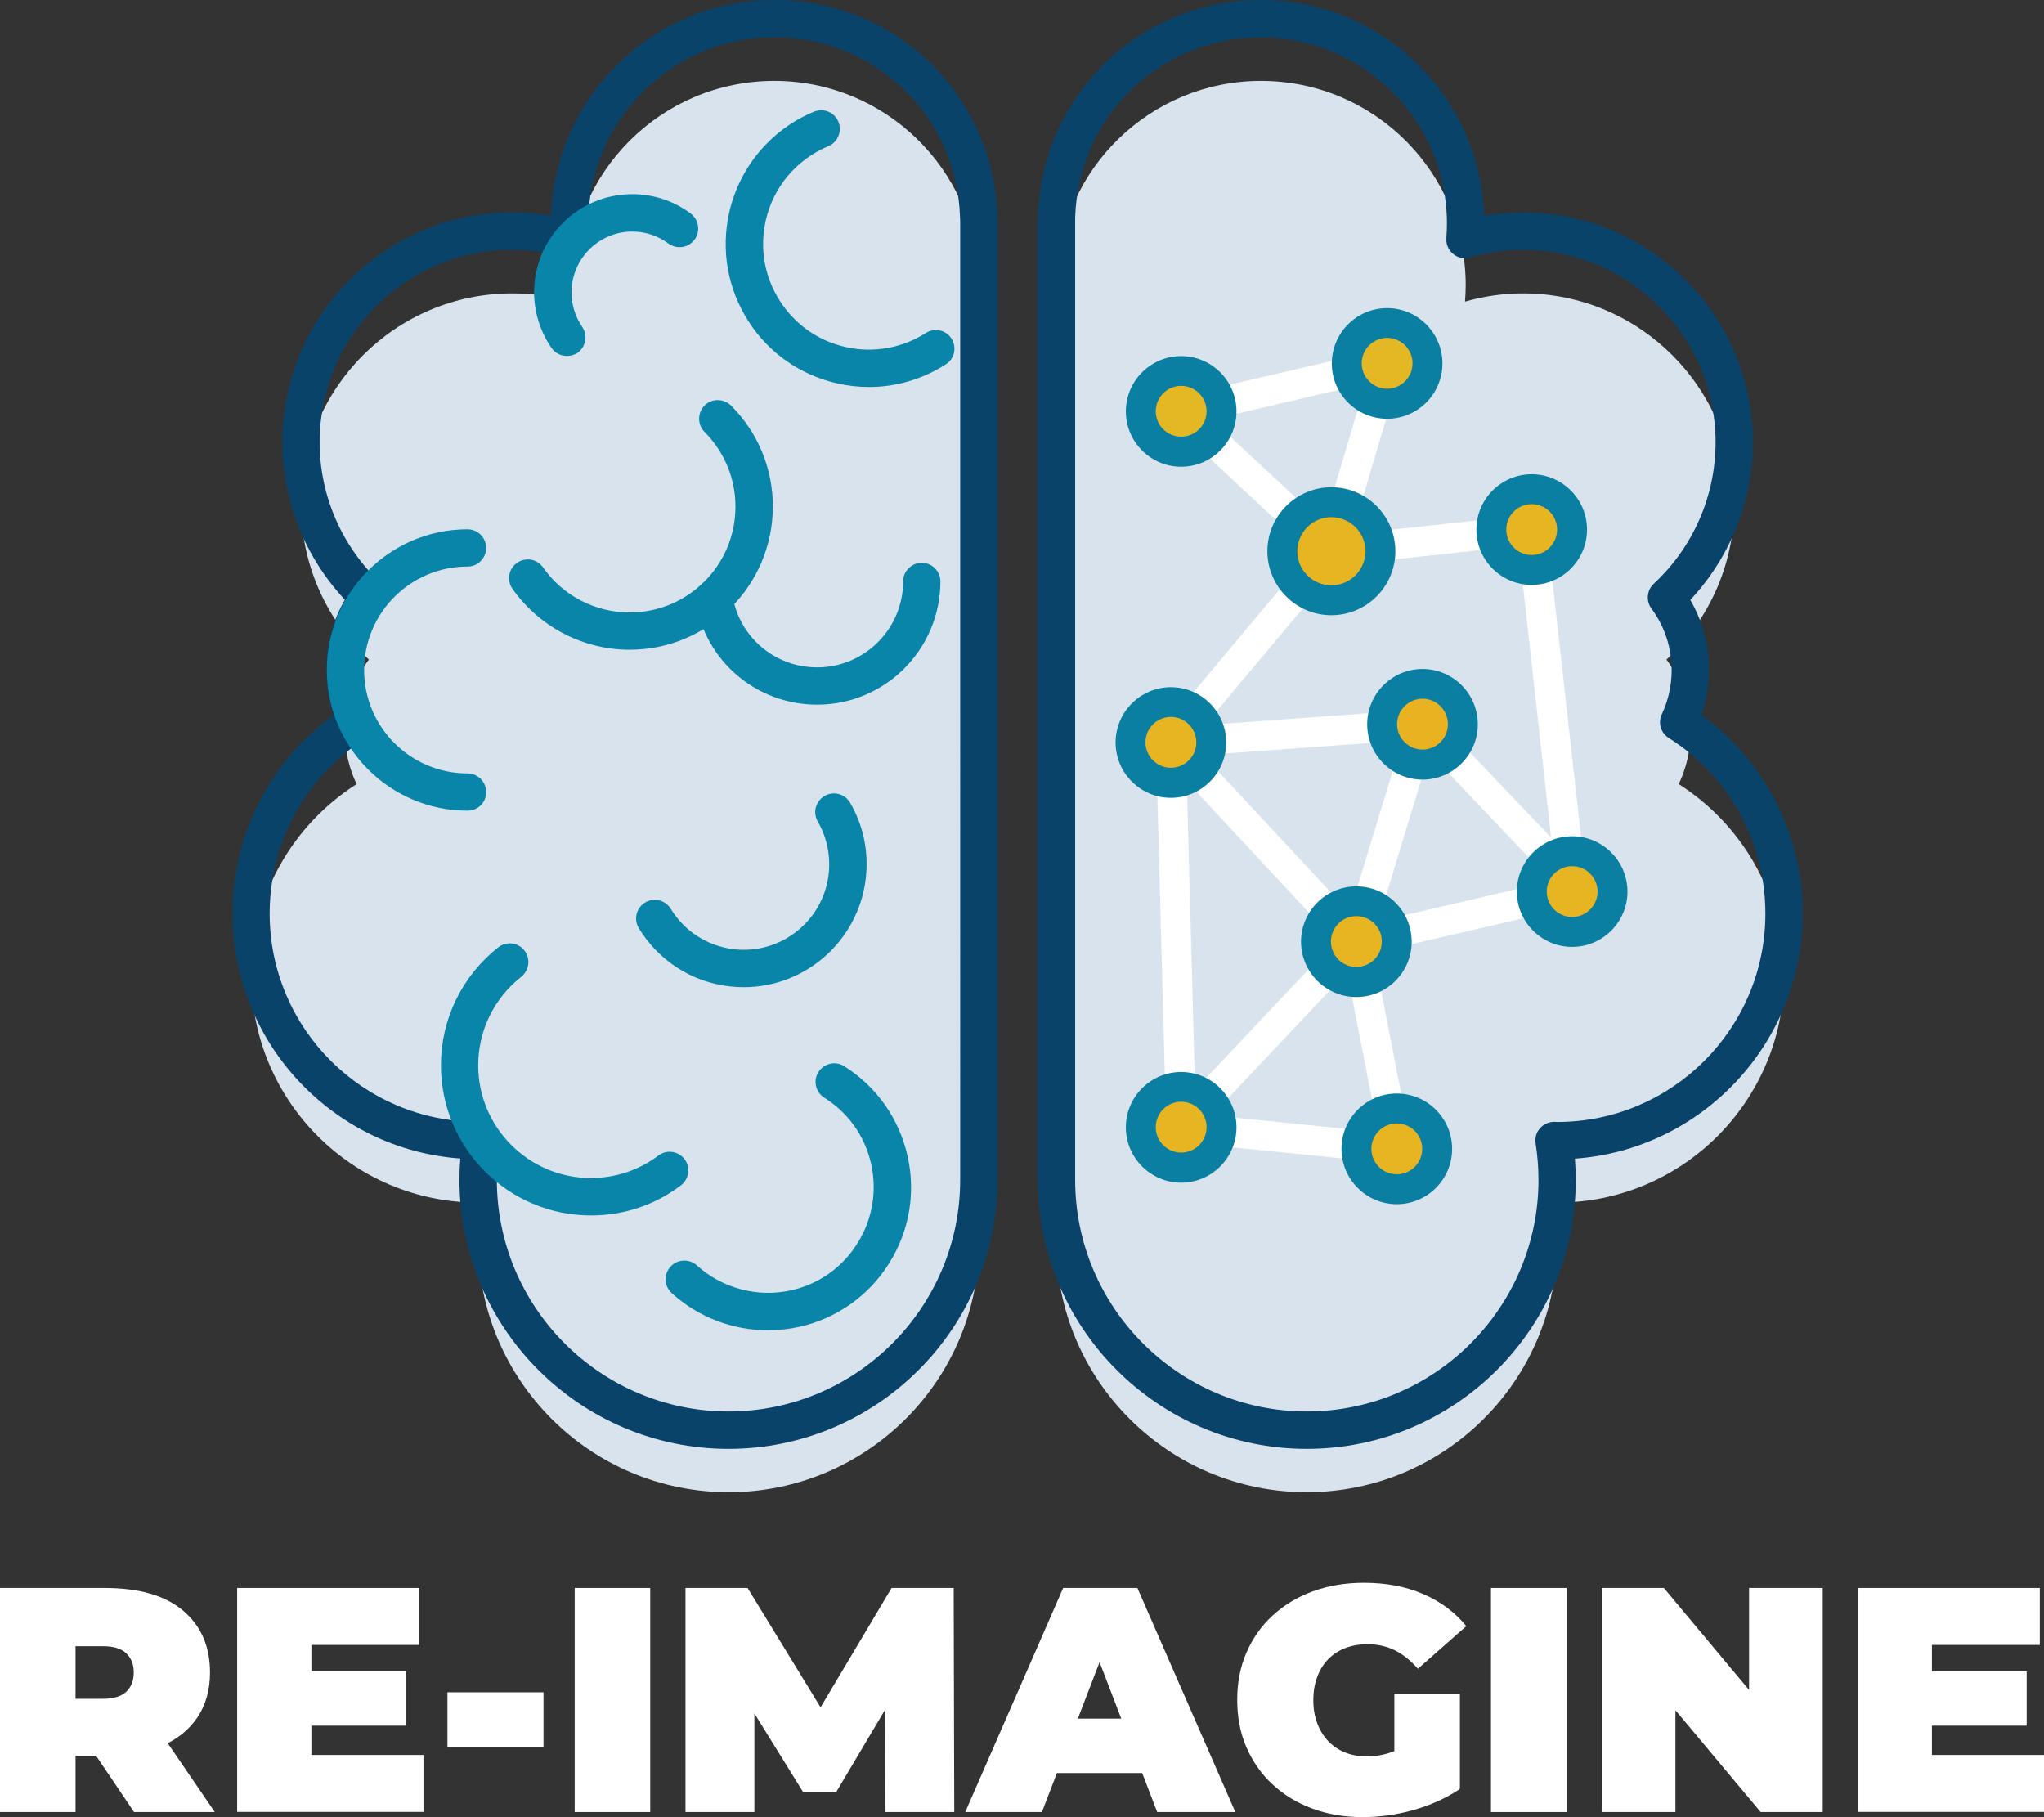
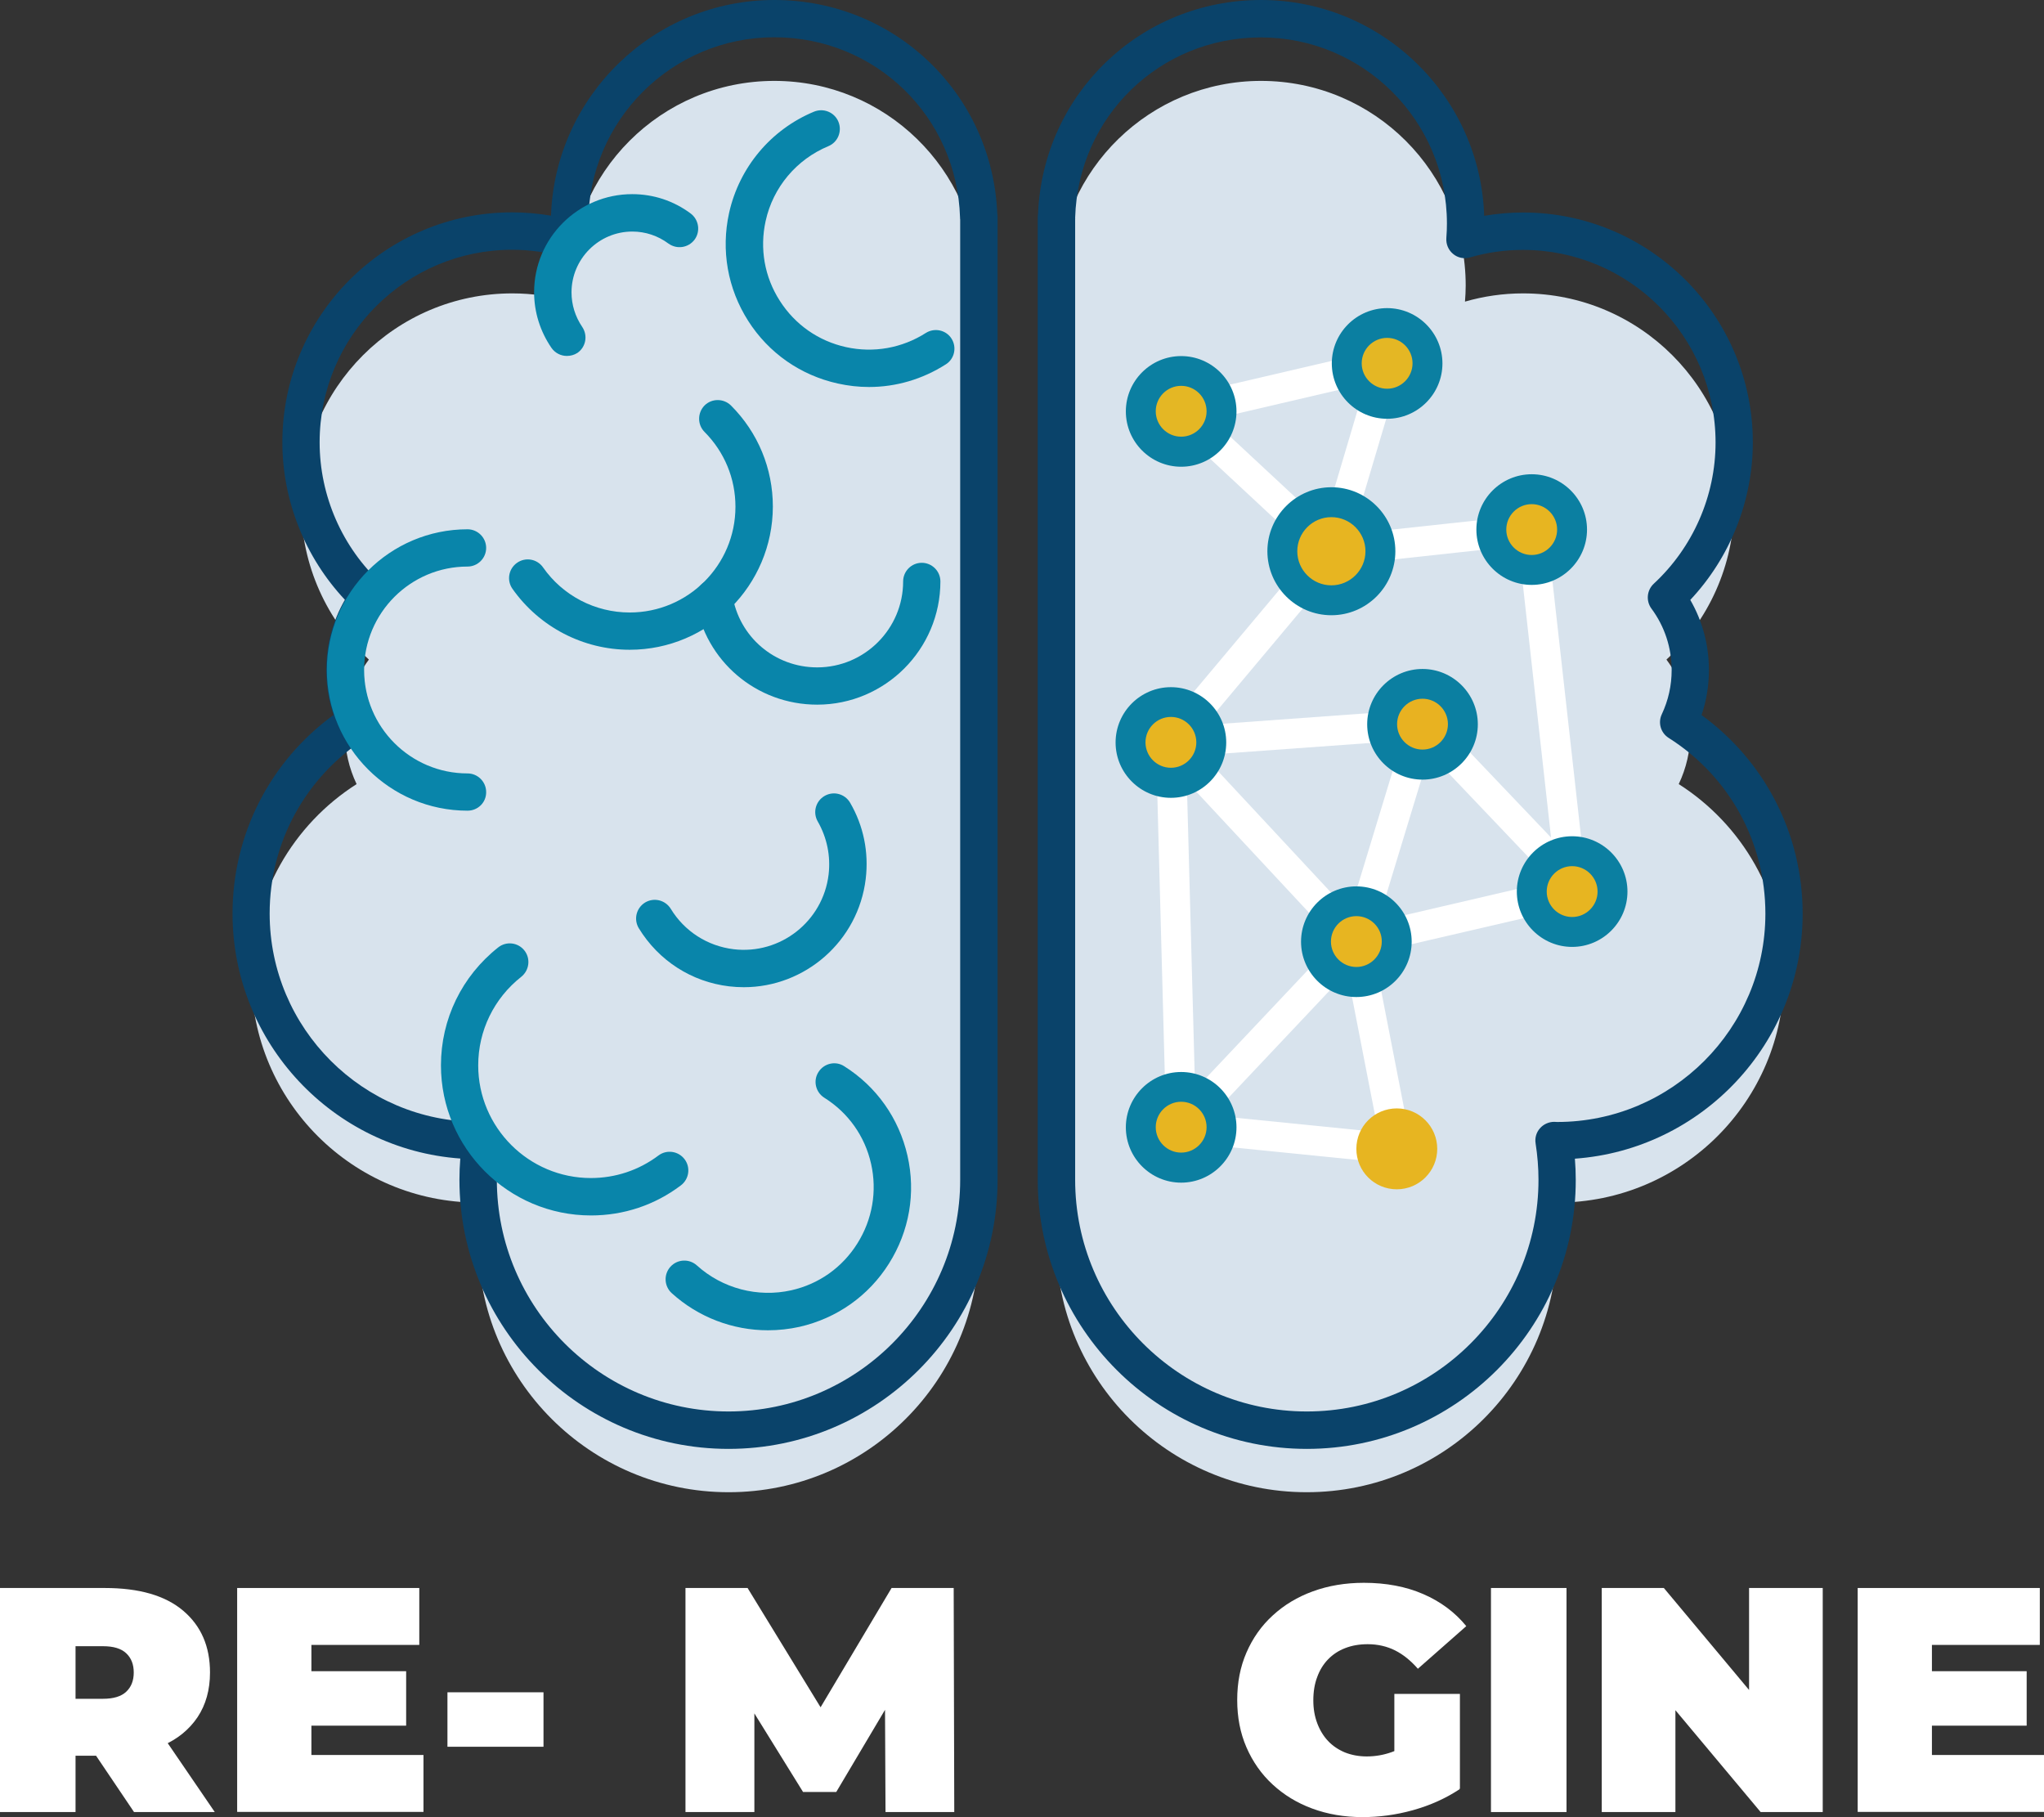
<svg xmlns="http://www.w3.org/2000/svg" version="1.1" id="Layer_1" x="0px" y="0px" viewBox="0 0 141.52 125.79" style="enable-background:new 0 0 141.52 125.79;" xml:space="preserve">
  <rect x="0" y="0" width="141.52" height="125.79" fill="#333333" stroke="none" />
  <style type="text/css">
	.st0{fill:#FFFFFF;}
	.st1{fill:#D8E3ED;}
	.st2{fill:#0A436A;}
	.st3{fill:#0985AA;}
	.st4{fill:#6376B6;}
	.st5{fill:#E4B724;}
	.st6{fill:#0B7FA1;}
	.st7{fill:#E7B521;}
	.st8{fill:#E8B221;}
</style>
  <g>
    <path class="st0" d="M0,125.44v-15.51h7.25c2.38,0,4.19,0.52,5.43,1.57c1.24,1.05,1.86,2.47,1.86,4.28c0,1.2-0.29,2.23-0.86,3.09   c-0.58,0.86-1.39,1.53-2.45,1.98c-1.06,0.46-2.31,0.69-3.76,0.69H2.9l2.33-2.15v6.05H0z M5.23,119.97L2.9,117.6h4.23   c0.72,0,1.26-0.16,1.61-0.49c0.35-0.33,0.52-0.77,0.52-1.33c0-0.56-0.17-1-0.52-1.33c-0.35-0.33-0.88-0.49-1.61-0.49H2.9l2.33-2.37   V119.97z M9.28,125.44l-3.81-5.65h5.54l3.86,5.65H9.28z" />
    <path class="st0" d="M16.42,125.44v-15.51h12.61v3.94h-7.47v7.62h7.76v3.94H16.42z M21.21,119.46v-3.77h6.91v3.77H21.21z" />
    <path class="st0" d="M30.98,120.92v-3.77h6.65v3.77H30.98z" />
-     <path class="st0" d="M39.79,125.44v-15.51h5.23v15.51H39.79z" />
    <path class="st0" d="M47.46,125.44v-15.51h4.3l6.2,10.13h-2.26l6.03-10.13h4.3l0.04,15.51h-4.76l-0.04-8.33h0.75l-4.12,6.94h-2.3   l-4.3-6.94h0.93v8.33H47.46z" />
-     <path class="st0" d="M66.83,125.44l6.78-15.51h5.14l6.78,15.51h-5.41l-5.01-13.03h2.04l-5.01,13.03H66.83z M70.86,122.74l1.33-3.77   h7.13l1.33,3.77H70.86z" />
    <path class="st0" d="M94.33,125.79c-1.26,0-2.41-0.2-3.47-0.59c-1.06-0.39-1.97-0.95-2.75-1.67s-1.38-1.58-1.81-2.57   c-0.43-0.99-0.64-2.08-0.64-3.28c0-1.2,0.21-2.29,0.64-3.28c0.43-0.99,1.03-1.85,1.82-2.57c0.78-0.72,1.71-1.28,2.78-1.67   c1.07-0.39,2.25-0.59,3.53-0.59c1.54,0,2.91,0.26,4.11,0.78c1.2,0.52,2.2,1.26,2.98,2.22l-3.35,2.95   c-0.49-0.56-1.02-0.99-1.58-1.27s-1.2-0.43-1.89-0.43c-0.58,0-1.1,0.09-1.56,0.27c-0.47,0.18-0.86,0.44-1.19,0.78   c-0.33,0.34-0.58,0.75-0.75,1.22c-0.18,0.47-0.27,1.01-0.27,1.62c0,0.58,0.09,1.1,0.27,1.58c0.18,0.48,0.43,0.89,0.75,1.23   c0.32,0.34,0.71,0.6,1.16,0.79c0.45,0.18,0.96,0.28,1.52,0.28c0.59,0,1.17-0.1,1.73-0.3s1.16-0.54,1.79-1.03l2.92,3.59   c-0.95,0.63-2.02,1.12-3.24,1.46S95.46,125.79,94.33,125.79z M101.08,123.82l-4.54-0.67v-5.89h4.54V123.82z" />
    <path class="st0" d="M103.23,125.44v-15.51h5.23v15.51H103.23z" />
    <path class="st0" d="M110.9,125.44v-15.51h4.3l7.89,9.44h-1.99v-9.44h5.1v15.51h-4.3L114,116H116v9.44H110.9z" />
    <path class="st0" d="M128.62,125.44v-15.51h12.61v3.94h-7.47v7.62h7.76v3.94H128.62z M133.41,119.46v-3.77h6.91v3.77H133.41z" />
  </g>
  <g>
    <g>
      <path class="st1" d="M67.77,19.33C67.53,11.71,61.29,5.6,53.61,5.6c-7.83,0-14.17,6.34-14.17,14.17c0,0.37,0.02,0.74,0.05,1.11    c-1.28-0.37-2.63-0.57-4.02-0.57c-8.08,0-14.62,6.55-14.62,14.62c0,4.24,1.81,8.06,4.69,10.73c-1.04,1.4-1.66,3.14-1.66,5.02    c0,1.29,0.29,2.51,0.81,3.6c-4.38,2.79-7.29,7.68-7.29,13.26c0,8.68,7.03,15.71,15.71,15.71c0.07,0,0.14,0,0.21-0.01    c-0.14,0.89-0.21,1.79-0.21,2.72c0,9.57,7.76,17.34,17.34,17.34c9.57,0,17.34-7.76,17.34-17.34V19.33H67.77z" />
      <g>
        <g>
          <path class="st2" d="M50.44,100.3c-10.27,0-18.63-8.36-18.63-18.63c0-0.49,0.02-0.98,0.06-1.47c-8.8-0.63-15.77-8-15.77-16.96      c0-5.48,2.6-10.55,7-13.75c-0.34-1-0.51-2.05-0.51-3.12c0-1.72,0.44-3.38,1.29-4.85c-2.76-2.94-4.33-6.86-4.33-10.91      c0-8.78,7.14-15.91,15.91-15.91c0.9,0,1.8,0.08,2.69,0.23C38.43,6.66,45.26,0,53.61,0c8.35,0,15.1,6.49,15.44,14.81      c0.01,0.07,0.02,0.14,0.02,0.21v66.65C69.07,91.94,60.71,100.3,50.44,100.3z M33.32,77.66c0.38,0,0.73,0.16,0.98,0.45      c0.25,0.29,0.36,0.67,0.3,1.04c-0.13,0.83-0.2,1.68-0.2,2.52c0,8.85,7.2,16.04,16.04,16.04c8.85,0,16.04-7.2,16.04-16.04V15.19      c-0.01-0.04-0.01-0.08-0.01-0.13c-0.21-7-5.86-12.48-12.86-12.48c-7.1,0-12.88,5.78-12.88,12.88c0,0.3,0.01,0.63,0.04,1.01      c0.03,0.42-0.14,0.83-0.47,1.1c-0.33,0.27-0.77,0.36-1.17,0.24c-1.2-0.34-2.43-0.52-3.67-0.52c-7.35,0-13.33,5.98-13.33,13.33      c0,3.7,1.56,7.27,4.28,9.78c0.48,0.45,0.55,1.19,0.16,1.72c-0.92,1.24-1.4,2.71-1.4,4.26c0,1.07,0.23,2.09,0.68,3.05      c0.28,0.59,0.07,1.29-0.48,1.64c-4.19,2.67-6.7,7.22-6.7,12.17c0,7.95,6.47,14.42,14.42,14.42L33.32,77.66      C33.31,77.66,33.32,77.66,33.32,77.66z" />
        </g>
        <g>
          <path class="st3" d="M32.37,56.12c-5.37,0-9.74-4.37-9.74-9.74s4.37-9.74,9.74-9.74c0.71,0,1.29,0.58,1.29,1.29      c0,0.71-0.58,1.29-1.29,1.29c-3.95,0-7.16,3.21-7.16,7.16c0,3.95,3.21,7.16,7.16,7.16c0.71,0,1.29,0.58,1.29,1.29      C33.67,55.55,33.09,56.12,32.37,56.12z" />
        </g>
        <g>
          <path class="st3" d="M39.25,24.64c-0.41,0-0.81-0.19-1.07-0.56c-0.78-1.14-1.2-2.47-1.2-3.85c0-3.75,3.05-6.79,6.79-6.79      c1.47,0,2.87,0.46,4.05,1.34c0.57,0.43,0.69,1.24,0.27,1.81c-0.43,0.57-1.23,0.69-1.81,0.27c-0.73-0.54-1.59-0.83-2.5-0.83      c-2.32,0-4.21,1.89-4.21,4.21c0,0.86,0.26,1.68,0.74,2.39c0.4,0.59,0.26,1.39-0.33,1.8C39.76,24.57,39.51,24.64,39.25,24.64z" />
        </g>
        <g>
          <path class="st3" d="M43.6,44.98c-3.23,0-6.26-1.58-8.12-4.22c-0.41-0.58-0.27-1.39,0.32-1.8c0.58-0.41,1.39-0.27,1.8,0.32      c1.37,1.96,3.61,3.12,6,3.12c4.04,0,7.32-3.28,7.32-7.32c0-1.96-0.76-3.79-2.14-5.18c-0.5-0.5-0.5-1.32,0-1.83      c0.5-0.5,1.32-0.5,1.83,0c1.87,1.87,2.9,4.36,2.9,7C53.5,40.53,49.06,44.98,43.6,44.98z" />
        </g>
        <g>
          <path class="st3" d="M53.17,92.09c-2.43,0-4.82-0.9-6.66-2.57c-0.53-0.48-0.57-1.3-0.09-1.83c0.48-0.53,1.3-0.57,1.83-0.09      c1.77,1.6,4.22,2.24,6.54,1.72c1.91-0.43,3.53-1.58,4.57-3.24c1.04-1.65,1.38-3.62,0.95-5.52c-0.43-1.91-1.58-3.53-3.24-4.57      c-0.6-0.38-0.79-1.18-0.4-1.78c0.38-0.6,1.18-0.79,1.78-0.4c2.24,1.41,3.79,3.61,4.38,6.19c0.59,2.58,0.13,5.23-1.28,7.47      c-1.41,2.24-3.61,3.79-6.19,4.38C54.64,92.01,53.9,92.09,53.17,92.09z" />
        </g>
        <g>
          <path class="st3" d="M60.17,26.79c-0.72,0-1.44-0.08-2.16-0.24c-2.58-0.57-4.79-2.11-6.21-4.34c-1.42-2.23-1.89-4.88-1.32-7.47      c0.7-3.15,2.89-5.77,5.88-7.01c0.66-0.27,1.42,0.04,1.69,0.7c0.27,0.66-0.04,1.42-0.7,1.69c-2.21,0.92-3.83,2.85-4.34,5.18      c-0.42,1.91-0.08,3.87,0.98,5.52c1.05,1.65,2.68,2.79,4.59,3.21c1.91,0.42,3.87,0.07,5.52-0.98c0.6-0.38,1.4-0.21,1.78,0.39      c0.38,0.6,0.21,1.4-0.39,1.78C63.86,26.26,62.03,26.79,60.17,26.79z" />
        </g>
        <g>
          <path class="st3" d="M56.58,48.78c-4.21,0-7.76-3.02-8.42-7.17c-0.11-0.7,0.37-1.37,1.07-1.48c0.71-0.11,1.37,0.37,1.48,1.07      c0.46,2.89,2.93,5,5.87,5c3.28,0,5.95-2.67,5.95-5.95c0-0.71,0.58-1.29,1.29-1.29c0.71,0,1.29,0.58,1.29,1.29      C65.11,44.95,61.28,48.78,56.58,48.78z" />
        </g>
        <g>
          <path class="st3" d="M40.92,84.14c-5.73,0-10.39-4.66-10.39-10.39c0-3.2,1.45-6.18,3.97-8.17c0.56-0.44,1.37-0.34,1.81,0.22      c0.44,0.56,0.34,1.37-0.22,1.82c-1.89,1.49-2.98,3.73-2.98,6.13c0,4.3,3.5,7.8,7.8,7.8c1.7,0,3.32-0.54,4.68-1.56      c0.57-0.43,1.38-0.31,1.81,0.26c0.43,0.57,0.31,1.38-0.26,1.81C45.34,83.42,43.19,84.14,40.92,84.14z" />
        </g>
        <g>
          <path class="st3" d="M51.5,68.34c-0.34,0-0.67-0.02-1.02-0.06c-2.6-0.31-4.88-1.78-6.25-4.02c-0.37-0.61-0.18-1.4,0.43-1.78      c0.61-0.37,1.4-0.18,1.78,0.43c0.95,1.56,2.54,2.58,4.35,2.8c3.24,0.39,6.19-1.93,6.58-5.17c0.15-1.28-0.11-2.55-0.75-3.67      c-0.36-0.62-0.15-1.41,0.47-1.77c0.62-0.36,1.41-0.15,1.77,0.47c0.93,1.6,1.3,3.42,1.08,5.27      C59.42,65.16,55.74,68.34,51.5,68.34z" />
        </g>
      </g>
    </g>
    <g>
      <path class="st1" d="M73.16,19.33C73.39,11.71,79.64,5.6,87.31,5.6c7.83,0,14.17,6.34,14.17,14.17c0,0.37-0.02,0.74-0.05,1.11    c1.28-0.37,2.63-0.57,4.02-0.57c8.08,0,14.62,6.55,14.62,14.62c0,4.24-1.81,8.06-4.69,10.73c1.04,1.4,1.66,3.14,1.66,5.02    c0,1.29-0.29,2.51-0.81,3.6c4.38,2.79,7.29,7.68,7.29,13.26c0,8.68-7.04,15.71-15.71,15.71c-0.07,0-0.14,0-0.21-0.01    c0.14,0.89,0.21,1.79,0.21,2.72c0,9.57-7.76,17.34-17.34,17.34c-9.57,0-17.34-7.76-17.34-17.34V19.33H73.16z" />
      <g>
        <g>
          <path class="st2" d="M90.48,100.3c-10.27,0-18.63-8.36-18.63-18.63V15.02c0-0.07,0.01-0.15,0.02-0.22      C72.22,6.49,78.97,0,87.31,0c8.35,0,15.18,6.66,15.45,14.94c0.89-0.15,1.79-0.23,2.69-0.23c8.78,0,15.91,7.14,15.91,15.91      c0,4.05-1.57,7.97-4.33,10.91c0.85,1.47,1.29,3.13,1.29,4.85c0,1.07-0.17,2.12-0.51,3.12c4.4,3.2,7,8.26,7,13.75      c0,8.96-6.97,16.33-15.77,16.96c0.04,0.49,0.06,0.98,0.06,1.47C109.11,91.94,100.75,100.3,90.48,100.3z M74.44,15.19v66.48      c0,8.85,7.2,16.04,16.04,16.04c8.85,0,16.04-7.2,16.04-16.04c0-0.84-0.07-1.68-0.2-2.52c-0.06-0.38,0.05-0.76,0.3-1.04      c0.25-0.29,0.62-0.45,0.99-0.45l0.2,0.01c7.95,0,14.42-6.47,14.42-14.42c0-4.96-2.5-9.51-6.7-12.17      c-0.55-0.35-0.75-1.05-0.47-1.64c0.45-0.96,0.68-1.99,0.68-3.05c0-1.54-0.48-3.02-1.4-4.26c-0.39-0.53-0.32-1.27,0.16-1.72      c2.72-2.52,4.28-6.08,4.28-9.78c0-7.35-5.98-13.33-13.33-13.33c-1.24,0-2.47,0.17-3.67,0.52c-0.41,0.12-0.85,0.03-1.17-0.24      c-0.33-0.27-0.5-0.68-0.47-1.1c0.03-0.38,0.04-0.7,0.04-1.01c0-7.1-5.78-12.88-12.88-12.88c-7,0-12.65,5.48-12.86,12.48      C74.45,15.11,74.44,15.15,74.44,15.19z M73.16,15.02L73.16,15.02L73.16,15.02z" />
        </g>
        <g>
          <path class="st0" d="M110.13,63.86L98.08,51.2L78.7,52.6l12.05-14.36L79.65,27.91l17.89-4.17l-3.93,13.22l13.35-1.44      L110.13,63.86z M98.9,49.07l8.49,8.91l-2.25-20.19L92.7,39.14l-9.27,11.05L98.9,49.07z M83.9,29.04l7.76,7.22l2.88-9.7      L83.9,29.04z" />
        </g>
        <g>
          <polygon class="st0" points="92.4,66.6 97.5,49.84 99.48,50.44 95.42,63.78 108.61,60.71 109.08,62.73     " />
        </g>
        <g>
          <path class="st0" d="M97.99,80.7l-17.22-1.73l-0.81-30.28L94.87,64.7L97.99,80.7z M82.79,77.1l12.64,1.27l-2.47-12.69      L82.17,54.1L82.79,77.1z" />
        </g>
        <g>
          <line class="st4" x1="93.91" y1="65.19" x2="81.78" y2="78.03" />
        </g>
        <g>
          <rect x="79.01" y="70.58" transform="matrix(0.686 -0.727 0.727 0.686 -24.532 86.32)" class="st0" width="17.67" height="2.07" />
        </g>
        <g>
          <path class="st5" d="M84.57,28.48c0,1.55-1.25,2.8-2.8,2.8c-1.55,0-2.8-1.25-2.8-2.8c0-1.54,1.25-2.8,2.8-2.8      C83.32,25.68,84.57,26.93,84.57,28.48" />
        </g>
        <g>
          <path class="st6" d="M81.78,32.31c-2.11,0-3.83-1.72-3.83-3.83s1.72-3.83,3.83-3.83c2.11,0,3.83,1.72,3.83,3.83      S83.89,32.31,81.78,32.31z M81.78,26.71c-0.97,0-1.76,0.79-1.76,1.76c0,0.97,0.79,1.76,1.76,1.76c0.97,0,1.76-0.79,1.76-1.76      C83.54,27.5,82.75,26.71,81.78,26.71z" />
        </g>
        <g>
          <g>
            <path class="st5" d="M98.84,25.15c0,1.55-1.25,2.8-2.8,2.8c-1.55,0-2.8-1.25-2.8-2.8c0-1.54,1.25-2.8,2.8-2.8       C97.59,22.36,98.84,23.61,98.84,25.15" />
          </g>
        </g>
        <g>
          <path class="st6" d="M96.04,28.99c-2.11,0-3.83-1.72-3.83-3.83s1.72-3.83,3.83-3.83c2.11,0,3.83,1.72,3.83,3.83      S98.15,28.99,96.04,28.99z M96.04,23.39c-0.97,0-1.76,0.79-1.76,1.76c0,0.97,0.79,1.76,1.76,1.76c0.97,0,1.76-0.79,1.76-1.76      C97.8,24.18,97.01,23.39,96.04,23.39z" />
        </g>
        <g>
          <g>
            <path class="st7" d="M108.85,36.66c0,1.54-1.25,2.8-2.8,2.8c-1.54,0-2.8-1.25-2.8-2.8c0-1.55,1.25-2.8,2.8-2.8       C107.59,33.86,108.85,35.12,108.85,36.66" />
          </g>
        </g>
        <g>
          <path class="st6" d="M106.05,40.49c-2.11,0-3.83-1.72-3.83-3.83c0-2.11,1.72-3.83,3.83-3.83c2.11,0,3.83,1.72,3.83,3.83      C109.88,38.77,108.16,40.49,106.05,40.49z M106.05,34.9c-0.97,0-1.76,0.79-1.76,1.76c0,0.97,0.79,1.76,1.76,1.76      c0.97,0,1.76-0.79,1.76-1.76C107.81,35.69,107.02,34.9,106.05,34.9z" />
        </g>
        <g>
          <path class="st7" d="M83.86,51.4c0,1.55-1.25,2.8-2.8,2.8c-1.55,0-2.8-1.25-2.8-2.8c0-1.54,1.25-2.8,2.8-2.8      C82.61,48.6,83.86,49.85,83.86,51.4" />
        </g>
        <g>
          <path class="st6" d="M81.07,55.23c-2.11,0-3.83-1.72-3.83-3.83c0-2.11,1.72-3.83,3.83-3.83c2.11,0,3.83,1.72,3.83,3.83      C84.9,53.51,83.18,55.23,81.07,55.23z M81.07,49.63c-0.97,0-1.76,0.79-1.76,1.76c0,0.97,0.79,1.76,1.76,1.76      c0.97,0,1.76-0.79,1.76-1.76C82.83,50.42,82.04,49.63,81.07,49.63z" />
        </g>
        <g>
          <g>
            <path class="st8" d="M101.29,50.14c0,1.54-1.25,2.8-2.8,2.8c-1.54,0-2.8-1.25-2.8-2.8c0-1.55,1.25-2.8,2.8-2.8       C100.04,47.34,101.29,48.59,101.29,50.14" />
          </g>
        </g>
        <g>
          <path class="st6" d="M98.49,53.97c-2.11,0-3.83-1.72-3.83-3.83c0-2.11,1.72-3.83,3.83-3.83c2.11,0,3.83,1.72,3.83,3.83      C102.32,52.25,100.6,53.97,98.49,53.97z M98.49,48.37c-0.97,0-1.76,0.79-1.76,1.76c0,0.97,0.79,1.76,1.76,1.76      c0.97,0,1.76-0.79,1.76-1.76C100.25,49.16,99.46,48.37,98.49,48.37z" />
        </g>
        <g>
          <path class="st7" d="M96.71,65.19c0,1.54-1.25,2.8-2.8,2.8c-1.55,0-2.8-1.25-2.8-2.8c0-1.55,1.25-2.8,2.8-2.8      C95.46,62.39,96.71,63.64,96.71,65.19" />
        </g>
        <g>
          <path class="st6" d="M93.91,69.02c-2.11,0-3.83-1.72-3.83-3.83c0-2.11,1.72-3.83,3.83-3.83c2.11,0,3.83,1.72,3.83,3.83      C97.74,67.3,96.03,69.02,93.91,69.02z M93.91,63.42c-0.97,0-1.76,0.79-1.76,1.76c0,0.97,0.79,1.76,1.76,1.76      c0.97,0,1.76-0.79,1.76-1.76C95.68,64.22,94.89,63.42,93.91,63.42z" />
        </g>
        <g>
          <path class="st7" d="M111.64,61.72c0,1.55-1.25,2.8-2.8,2.8c-1.55,0-2.8-1.25-2.8-2.8c0-1.54,1.25-2.8,2.8-2.8      C110.39,58.92,111.64,60.18,111.64,61.72" />
        </g>
        <g>
          <g>
            <path class="st6" d="M108.85,65.55c-2.11,0-3.83-1.72-3.83-3.83s1.72-3.83,3.83-3.83c2.11,0,3.83,1.72,3.83,3.83       S110.96,65.55,108.85,65.55z M108.85,59.96c-0.97,0-1.76,0.79-1.76,1.76c0,0.97,0.79,1.76,1.76,1.76       c0.97,0,1.76-0.79,1.76-1.76C110.61,60.75,109.82,59.96,108.85,59.96z" />
          </g>
        </g>
        <g>
          <path class="st7" d="M84.57,78.03c0,1.55-1.25,2.8-2.8,2.8c-1.55,0-2.8-1.25-2.8-2.8c0-1.54,1.25-2.8,2.8-2.8      C83.32,75.24,84.57,76.49,84.57,78.03" />
        </g>
        <g>
          <path class="st6" d="M81.78,81.87c-2.11,0-3.83-1.72-3.83-3.83s1.72-3.83,3.83-3.83c2.11,0,3.83,1.72,3.83,3.83      S83.89,81.87,81.78,81.87z M81.78,76.27c-0.97,0-1.76,0.79-1.76,1.76c0,0.97,0.79,1.76,1.76,1.76c0.97,0,1.76-0.79,1.76-1.76      C83.54,77.06,82.75,76.27,81.78,76.27z" />
        </g>
        <g>
          <path class="st7" d="M99.51,79.53c0,1.54-1.25,2.8-2.8,2.8c-1.55,0-2.8-1.25-2.8-2.8c0-1.55,1.25-2.8,2.8-2.8      C98.26,76.73,99.51,77.99,99.51,79.53" />
        </g>
        <g>
-           <path class="st6" d="M96.71,83.36c-2.11,0-3.83-1.72-3.83-3.83c0-2.11,1.72-3.83,3.83-3.83c2.11,0,3.83,1.72,3.83,3.83      C100.54,81.64,98.82,83.36,96.71,83.36z M96.71,77.77c-0.97,0-1.76,0.79-1.76,1.76c0,0.97,0.79,1.76,1.76,1.76      c0.97,0,1.76-0.79,1.76-1.76C98.47,78.56,97.68,77.77,96.71,77.77z" />
-         </g>
+           </g>
        <g>
          <path class="st7" d="M95.57,38.16c0,1.88-1.52,3.4-3.39,3.4c-1.88,0-3.4-1.52-3.4-3.4c0-1.88,1.52-3.4,3.4-3.4      C94.05,34.76,95.57,36.28,95.57,38.16" />
        </g>
        <g>
          <path class="st6" d="M92.18,42.59c-2.44,0-4.43-1.99-4.43-4.43c0-2.44,1.99-4.43,4.43-4.43c2.44,0,4.43,1.99,4.43,4.43      C96.61,40.6,94.62,42.59,92.18,42.59z M92.18,35.8c-1.3,0-2.36,1.06-2.36,2.36c0,1.3,1.06,2.36,2.36,2.36      c1.3,0,2.36-1.06,2.36-2.36C94.54,36.86,93.48,35.8,92.18,35.8z" />
        </g>
      </g>
    </g>
  </g>
</svg>